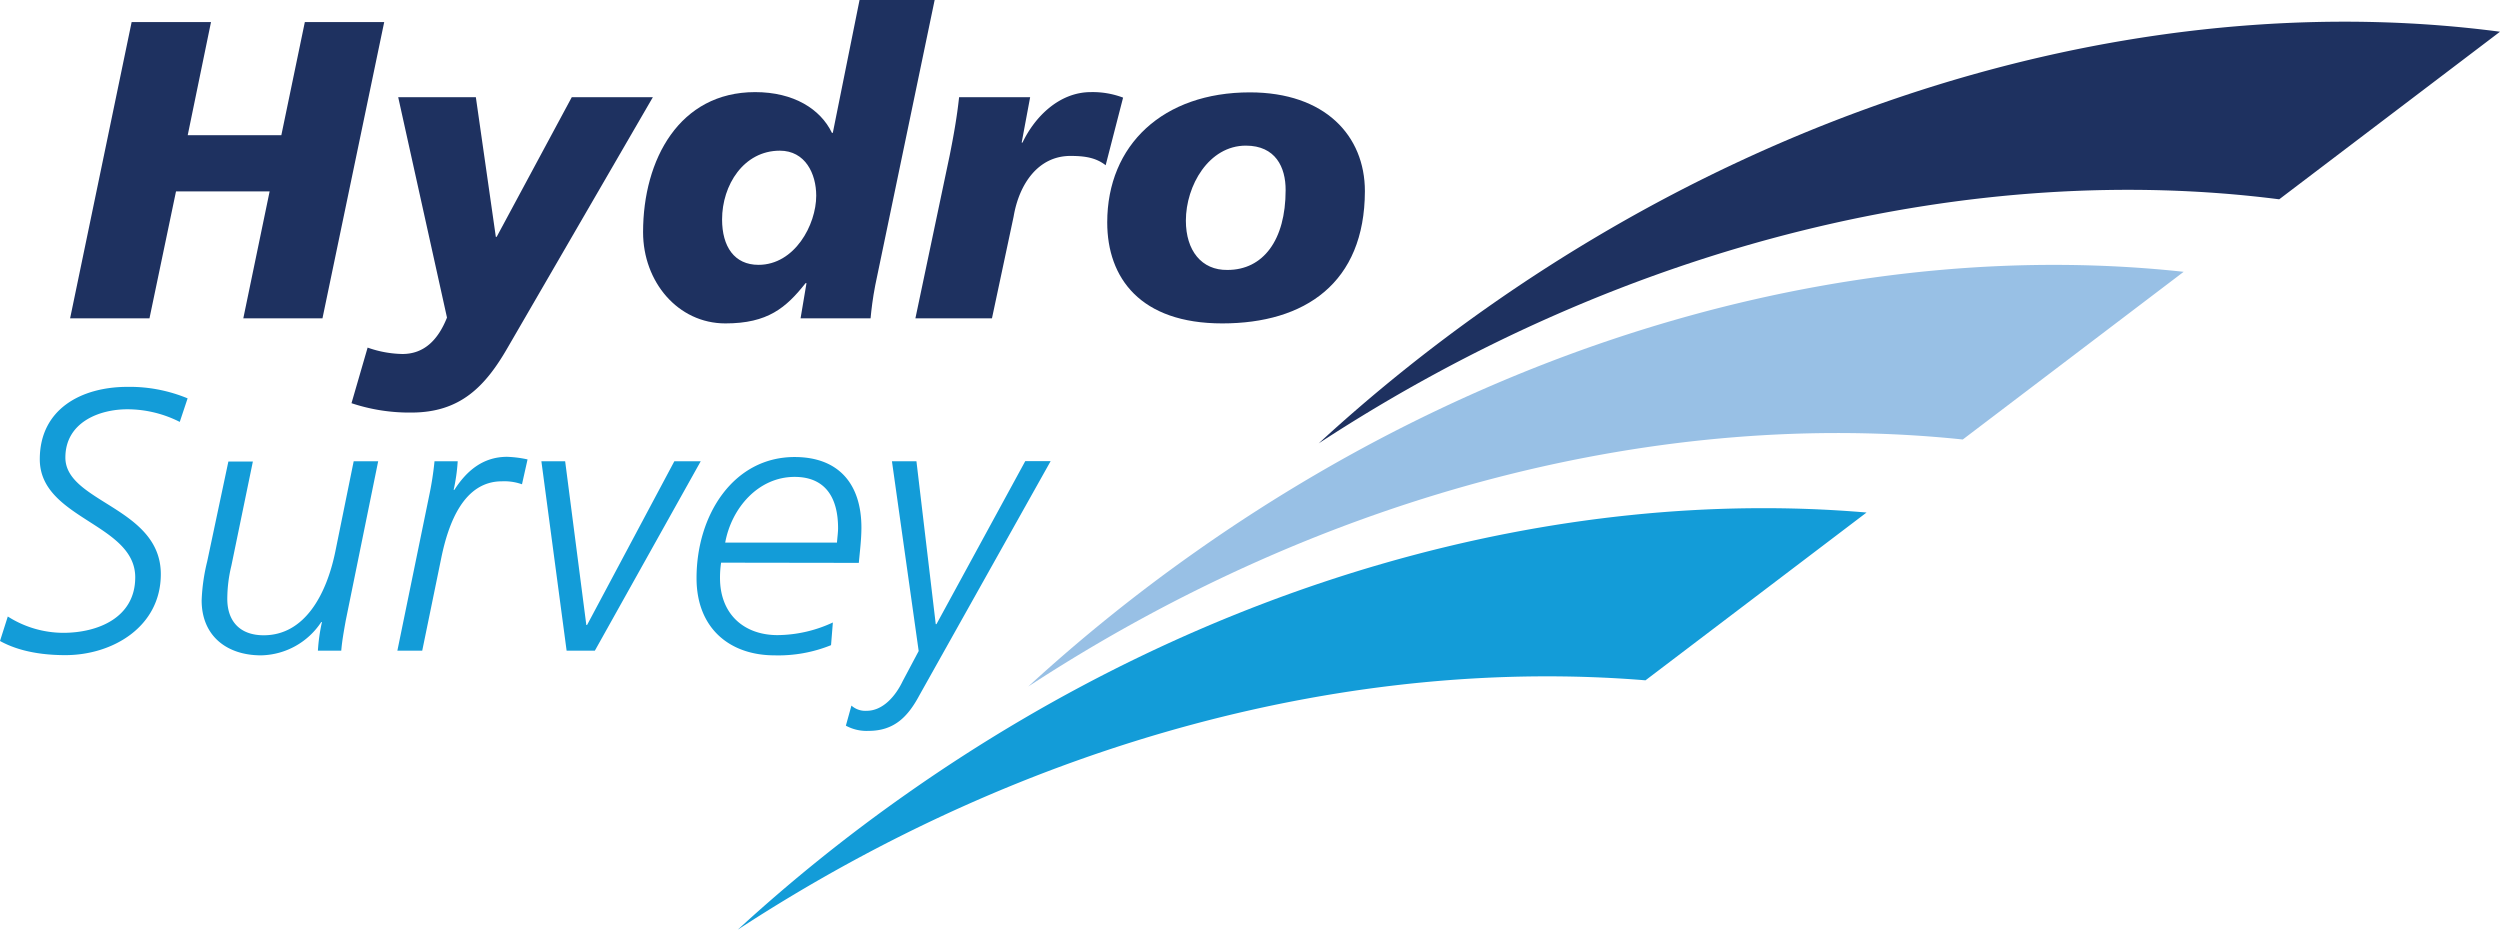
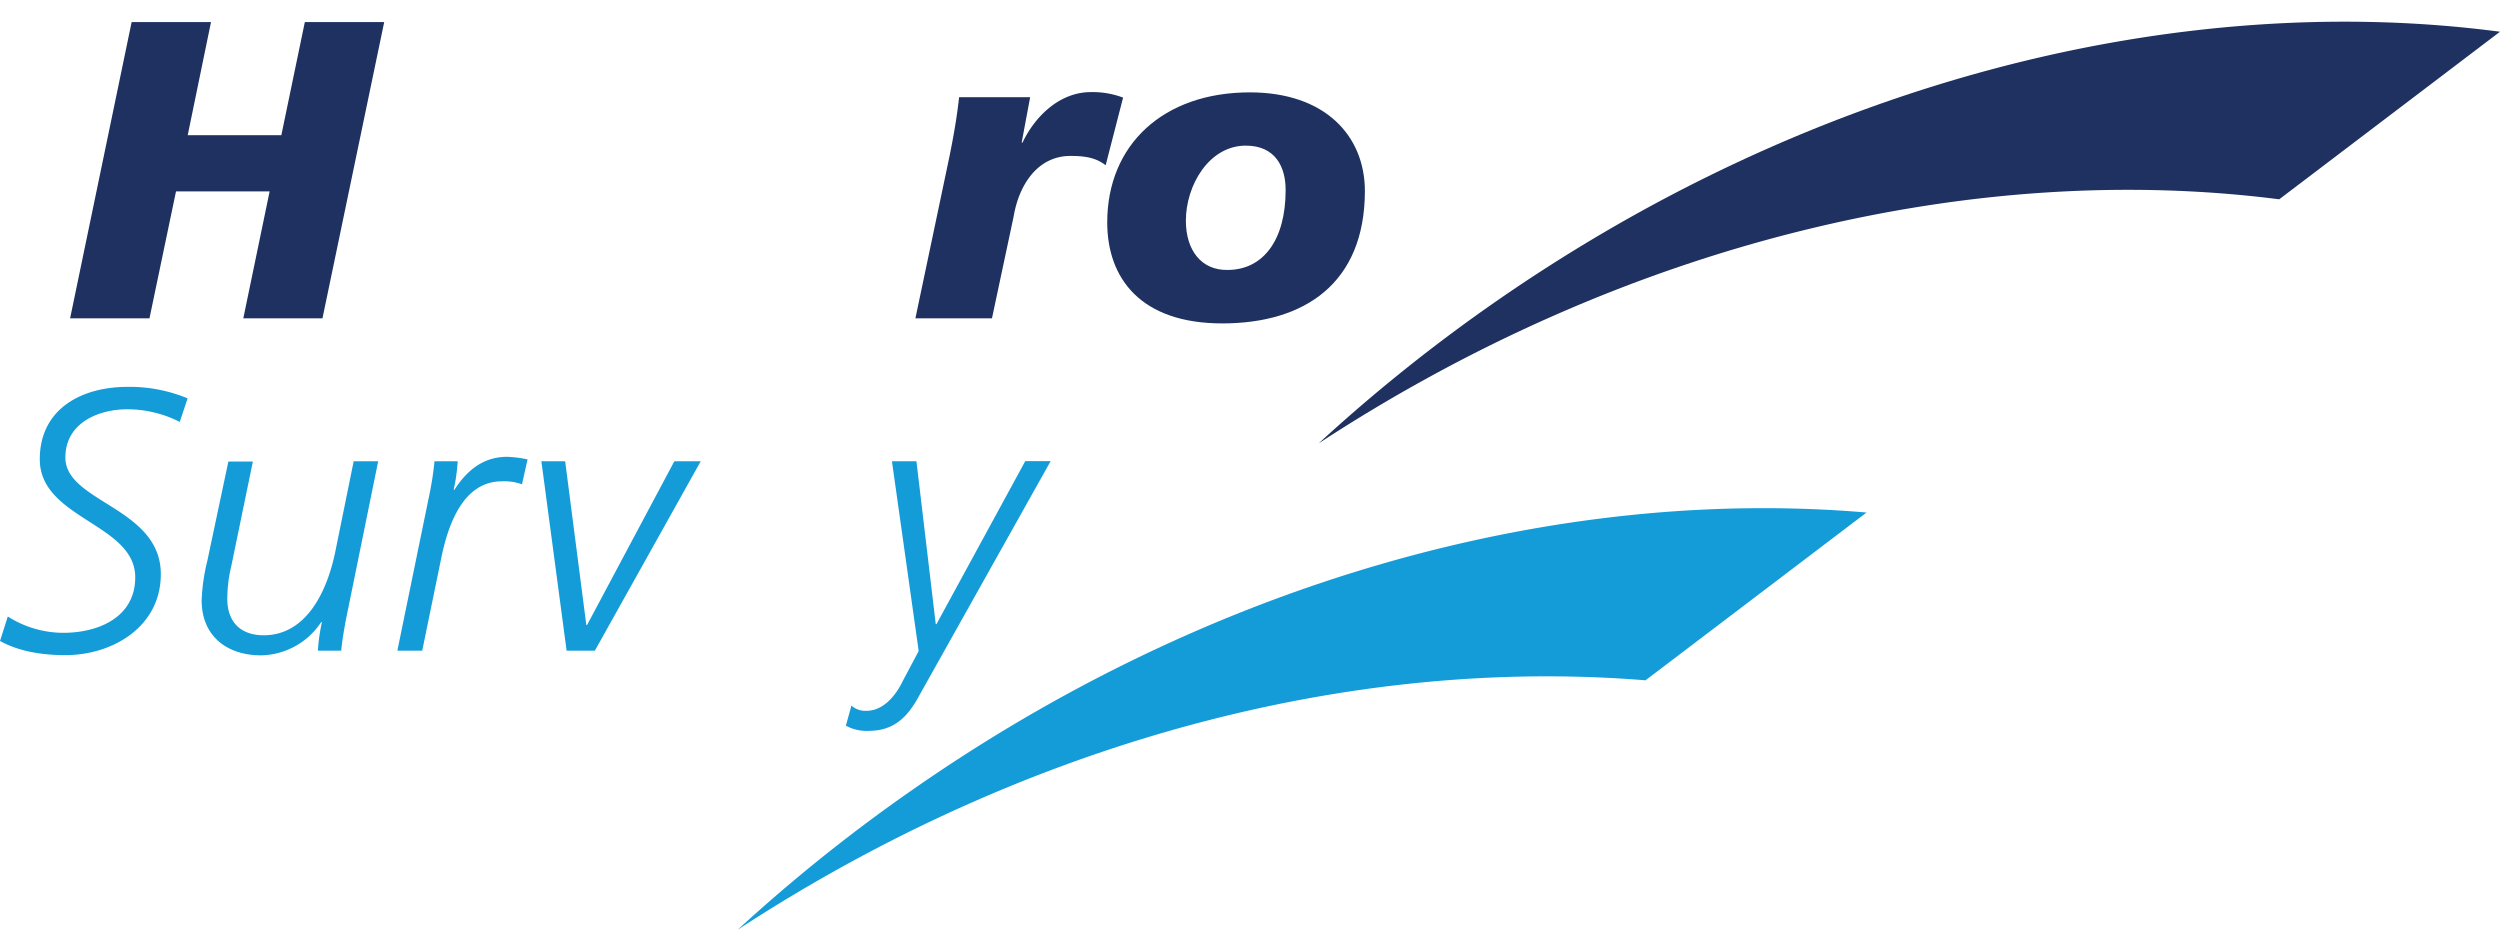
<svg xmlns="http://www.w3.org/2000/svg" viewBox="0 0 480.66 178.79">
  <defs>
    <style>.aca3a74f-c518-4d8e-b023-a107d791c9cd{fill:#139cd8;}.ad461239-1207-474e-8cdd-1c424b3d4606{fill:#1e3160;}.ae416dbf-bf27-4d4b-b525-ac0bee3bd251{fill:#98c0e5;}</style>
  </defs>
  <g id="aaec0911-abef-4ec5-9f35-4b3ff7a1e20c" data-name="Layer 2">
    <g id="a27adf59-06d5-4c10-b4da-3a364bb399e7" data-name="Layer 1">
      <path class="aca3a74f-c518-4d8e-b023-a107d791c9cd" d="M34.56,81.12a22.29,22.29,0,0,0-10.07-2.43c-5.5,0-11.92,2.57-11.92,9.28,0,8.64,18.35,9.57,18.35,22.42,0,10.14-9.29,15.57-18.35,15.57-6.5,0-10.36-1.5-12.57-2.72l1.5-4.71a19.93,19.93,0,0,0,10.64,3.14C18.85,121.67,26,118.74,26,111c0-10.35-18.35-11.21-18.35-22.7,0-9.71,8.07-13.92,16.85-13.92a29.07,29.07,0,0,1,11.57,2.21Z" />
      <path class="aca3a74f-c518-4d8e-b023-a107d791c9cd" d="M66.47,119.32c-.43,2.42-.71,4-.86,5.78H61.12a35,35,0,0,1,.78-5.5h-.14A14.18,14.18,0,0,1,50.19,126c-6.57,0-11.42-3.72-11.42-10.57a36.56,36.56,0,0,1,1.07-7.5l4.07-19.2h4.71l-4.14,20.06a27.19,27.19,0,0,0-.78,6.35c0,4.29,2.42,7,7,7,7.86,0,12.07-7.78,13.78-16.14L68,88.69h4.71Z" />
      <path class="aca3a74f-c518-4d8e-b023-a107d791c9cd" d="M82.54,95.18a60,60,0,0,0,1-6.49H88a34.89,34.89,0,0,1-.78,5.49h.14c2.29-3.57,5.43-6.35,10.14-6.35a21.47,21.47,0,0,1,3.93.5l-1.07,4.78a10.15,10.15,0,0,0-3.86-.57c-7.35,0-10.28,8.07-11.64,14.64L81.18,125.1H76.4Z" />
      <path class="aca3a74f-c518-4d8e-b023-a107d791c9cd" d="M114.37,125.1h-5.43l-4.85-36.41h4.57l4.07,31.48h.14l16.78-31.48h5.07Z" />
-       <path class="aca3a74f-c518-4d8e-b023-a107d791c9cd" d="M138.64,108.18a19.91,19.91,0,0,0-.21,2.93c0,7,4.64,11,11.07,11a25.58,25.58,0,0,0,10.63-2.43l-.35,4.36A27,27,0,0,1,148.92,126c-8.49,0-15-5.07-15-14.85,0-12.21,7.14-23.28,18.85-23.28,8.57,0,12.85,5.28,12.85,13.57,0,2.21-.29,4.49-.5,6.78Zm22.28-3.86c.07-1,.21-1.93.21-2.78,0-5.93-2.5-9.85-8.35-9.85-7,0-12.14,6-13.35,12.63Z" />
      <path class="aca3a74f-c518-4d8e-b023-a107d791c9cd" d="M176.77,133.67c-2.21,4.14-4.85,6.85-9.78,6.85a8.32,8.32,0,0,1-4.36-1l1.07-3.86a4,4,0,0,0,2.93,1c3.14,0,5.57-2.85,6.93-5.71l3.07-5.78-5.14-36.48h4.71L179.91,120h.14l17.07-31.34H202Z" />
      <path class="ad461239-1207-474e-8cdd-1c424b3d4606" d="M25.31,4.24H40.57L36.09,26h18L58.61,4.24H73.87L62,61.2H46.78l5.06-24.4h-18L28.74,61.2H13.48Z" />
-       <path class="ad461239-1207-474e-8cdd-1c424b3d4606" d="M97.61,66.83c-4.32,7.51-9.14,12.49-18.52,12.49a35.16,35.16,0,0,1-11.51-1.8l3.1-10.69a21.07,21.07,0,0,0,6.69,1.23c4.17,0,6.86-2.7,8.57-7L76.56,18.69H91.49l3.84,26.85h.16l14.44-26.85h15.59Z" />
-       <path class="ad461239-1207-474e-8cdd-1c424b3d4606" d="M155.06,54.43h-.17c-3.75,4.73-7.26,7.75-15.42,7.75-9.14,0-15.83-8-15.83-17.54,0-14,7-26.93,21.54-26.93,7.43,0,12.57,3.26,14.77,7.83h.17L165.26,0H179.7L168.28,54.84c-.49,2.53-.74,4.65-.9,6.36H153.92Zm1.87-16.81c0-4.24-2.12-8.65-7-8.65-6.94,0-11.1,6.61-11.1,13.22,0,5.22,2.36,8.73,7,8.73C152.77,50.92,156.93,43.25,156.93,37.62Z" />
      <path class="ad461239-1207-474e-8cdd-1c424b3d4606" d="M198.06,18.69l-1.63,8.73h.16c2.37-5,7.1-9.71,13.14-9.71a16.46,16.46,0,0,1,6.2,1.06l-3.35,13c-1.87-1.46-4-1.79-6.77-1.79-6.2,0-9.87,5.38-10.93,11.67L190.72,61.2H176l6.61-31.41c.73-3.68,1.38-7.27,1.79-11.1Z" />
      <path class="ad461239-1207-474e-8cdd-1c424b3d4606" d="M235,62.18c-15.75,0-22.12-8.73-22.12-19.42,0-14.93,10.77-25,27.42-25,14.44,0,22.12,8.32,22.12,19C262.38,54.43,250.87,62.18,235,62.18ZM239.53,28C232.43,28,228,35.66,228,42.43c0,5.72,3,9.55,8,9.47,6.85,0,11.18-5.71,11.18-15.34C247.2,32.15,245.24,28,239.53,28Z" />
      <path class="ad461239-1207-474e-8cdd-1c424b3d4606" d="M438.21,38.32,480.66,6.1C419.16-2,348.1,15.36,285.84,59.2a319.64,319.64,0,0,0-32.31,26.05C313.21,46.22,380,30.87,438.21,38.32Z" />
-       <path class="ae416dbf-bf27-4d4b-b525-ac0bee3bd251" d="M377.37,84.5l42.47-32.24C359.51,45.7,290.59,63.31,230,106a320.68,320.68,0,0,0-32.31,26C255.67,94.1,320.32,78.52,377.37,84.5Z" />
      <path class="aca3a74f-c518-4d8e-b023-a107d791c9cd" d="M316.37,130.8l42.5-32.26c-59.09-5.05-125.83,12.74-184.71,54.2a319.37,319.37,0,0,0-32.31,26C198.1,142,260.6,126.25,316.37,130.8Z" />
    </g>
  </g>
</svg>